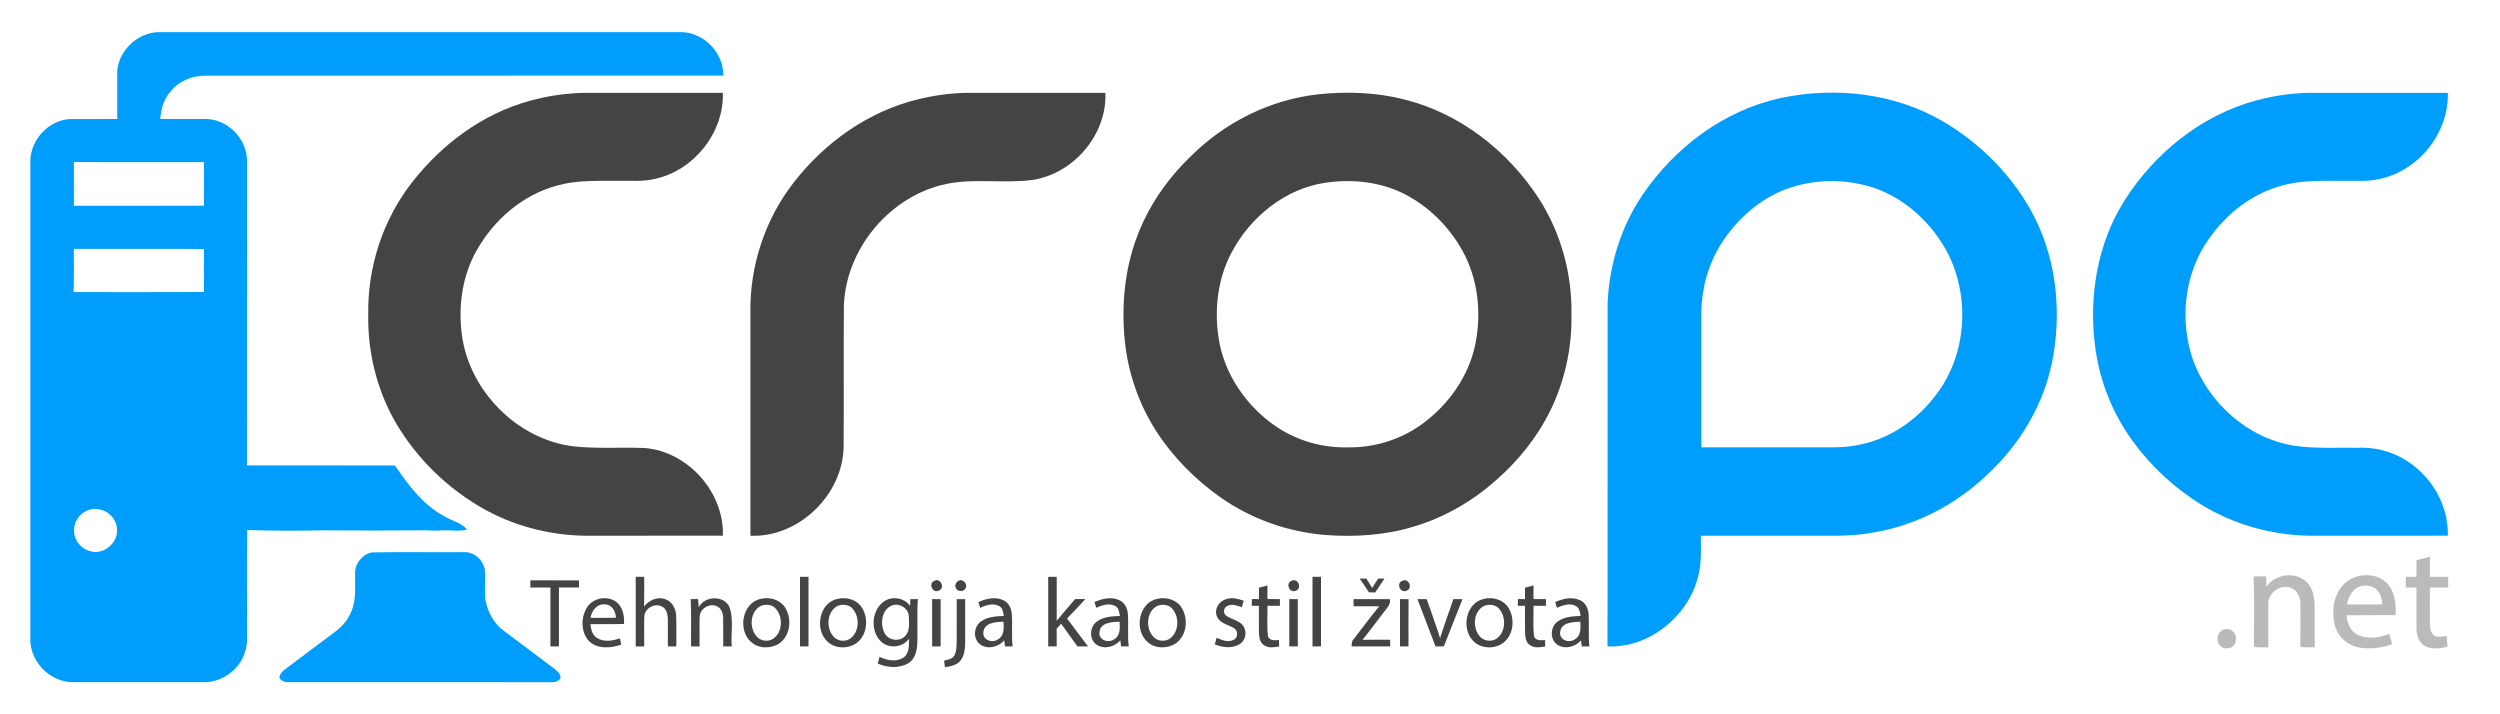
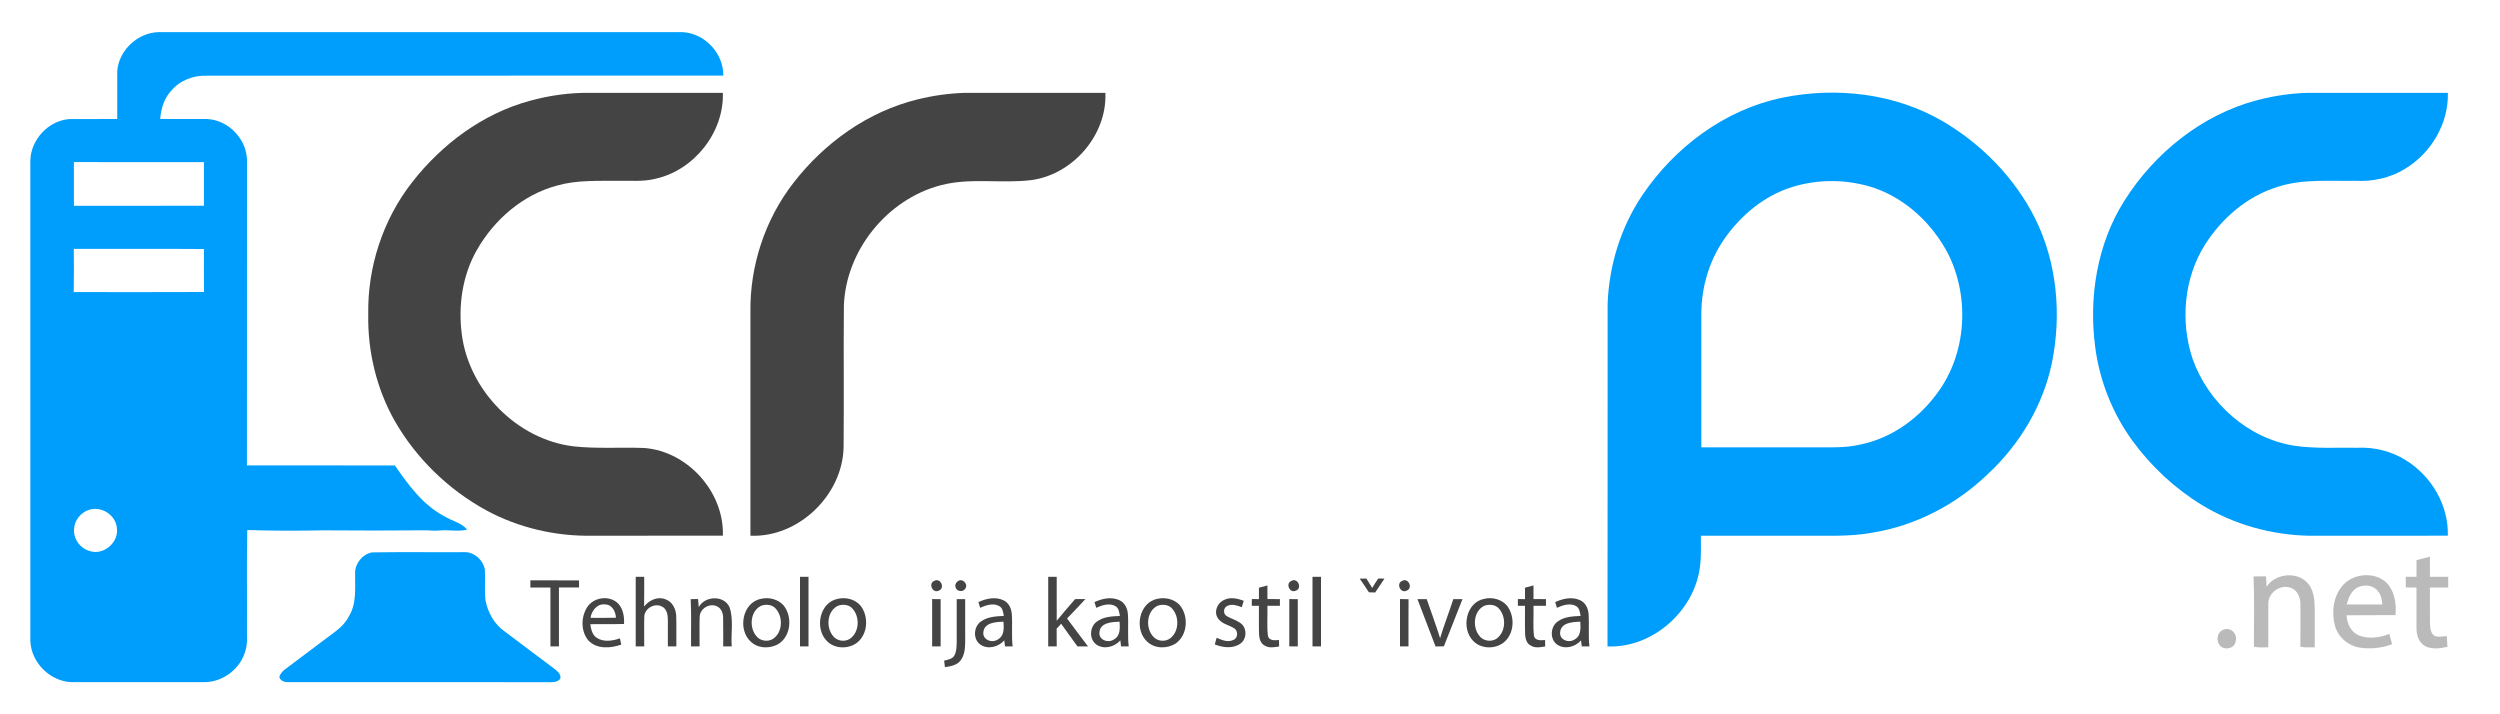
<svg xmlns="http://www.w3.org/2000/svg" width="1400pt" height="400pt" viewBox="0 0 1400 400" version="1.1">
  <g id="#009efcff">
    <path fill="#009efc" opacity="1.00" d=" M 65.65 39.99 C 66.42 28.15 77.18 18.19 88.97 17.99 C 186.67 18.02 284.38 17.99 382.08 18.00 C 394.59 18.50 405.21 29.84 405.07 42.33 C 308.72 42.40 212.36 42.39 115.99 42.39 C 108.47 42.06 100.74 44.96 95.87 50.83 C 91.89 55.08 90.16 60.88 89.71 66.58 C 98.46 66.75 107.21 66.60 115.95 66.65 C 127.94 67.16 138.32 78.02 138.33 90.01 C 138.27 146.89 138.36 203.76 138.29 260.64 C 165.91 260.66 193.53 260.59 221.15 260.67 C 228.70 271.59 236.84 282.83 248.89 289.13 C 253.05 291.77 258.35 292.62 261.59 296.58 C 256.46 297.88 251.22 296.53 246.04 297.09 C 243.69 297.26 241.34 297.17 239.00 296.97 C 219.69 297.15 200.32 297.13 181.00 296.99 C 166.83 297.28 152.63 297.27 138.47 296.81 C 138.10 314.86 138.42 332.93 138.31 350.99 C 138.18 355.65 138.87 360.48 137.26 364.97 C 134.45 374.59 125.02 381.71 115.05 382.01 C 90.01 381.98 64.97 382.01 39.93 382.00 C 27.94 381.50 17.50 371.04 17.00 359.05 C 16.99 269.35 17.01 179.65 16.99 89.95 C 17.22 78.19 27.15 67.47 38.95 66.67 C 47.85 66.61 56.75 66.68 65.65 66.65 C 65.62 57.76 65.61 48.87 65.65 39.99 M 41.39 115.25 C 65.66 115.21 89.93 115.28 114.20 115.21 C 114.18 107.07 114.19 98.94 114.20 90.80 C 89.92 90.74 65.65 90.81 41.37 90.77 C 41.37 98.93 41.34 107.09 41.39 115.25 M 41.34 139.37 C 41.35 147.43 41.45 155.50 41.28 163.56 C 65.60 163.57 89.92 163.65 114.24 163.52 C 114.15 155.50 114.18 147.47 114.22 139.45 C 89.93 139.25 65.63 139.41 41.34 139.37 M 49.46 285.64 C 45.12 287.21 41.77 291.41 41.49 296.05 C 40.90 301.65 44.91 307.19 50.32 308.59 C 57.91 311.12 66.48 303.87 65.48 295.97 C 65.01 288.36 56.59 283.05 49.46 285.64 Z" />
    <path fill="#009efc" opacity="1.00" d=" M 998.17 54.70 C 1028.38 48.51 1061.18 52.27 1088.03 67.96 C 1109.78 80.74 1128.18 99.57 1139.58 122.14 C 1151.98 147.01 1154.57 176.12 1149.08 203.18 C 1144.09 227.26 1130.83 249.21 1112.83 265.81 C 1095.32 282.57 1072.89 294.30 1048.90 298.23 C 1035.43 300.79 1021.68 299.82 1008.06 300.00 C 989.54 300.01 971.02 299.98 952.49 300.01 C 952.43 305.68 952.77 311.38 952.02 317.02 C 949.13 341.99 925.51 363.05 900.20 362.01 C 900.32 297.98 900.20 233.95 900.27 169.91 C 901.10 148.53 907.65 127.32 919.57 109.50 C 937.77 82.44 965.92 61.34 998.17 54.70 M 1003.69 104.71 C 987.86 109.59 974.56 120.78 965.29 134.31 C 957.11 146.23 952.93 160.64 952.75 175.04 C 952.75 200.19 952.74 225.34 952.75 250.49 C 973.19 250.50 993.62 250.50 1014.06 250.50 C 1023.41 250.39 1032.91 251.11 1042.09 248.88 C 1059.45 245.26 1074.64 234.24 1084.97 220.02 C 1101.34 197.89 1103.17 166.45 1090.89 142.03 C 1082.17 125.41 1067.56 111.50 1049.69 105.28 C 1034.93 100.34 1018.56 100.10 1003.69 104.71 Z" />
    <path fill="#009efc" opacity="1.00" d=" M 1263.92 56.12 C 1274.67 53.29 1285.80 51.79 1296.92 52.00 C 1321.54 52.01 1346.17 51.99 1370.80 52.01 C 1371.26 69.28 1361.37 85.85 1346.67 94.63 C 1338.45 99.71 1328.61 101.77 1319.02 101.25 C 1304.46 101.53 1289.45 100.06 1275.38 104.67 C 1258.45 109.90 1244.26 122.13 1234.84 136.94 C 1222.97 155.77 1220.88 179.97 1227.84 200.93 C 1236.54 225.56 1258.81 245.57 1284.89 249.62 C 1296.50 251.31 1308.29 250.59 1320.00 250.75 C 1329.50 250.29 1339.19 252.61 1347.26 257.73 C 1361.64 266.59 1371.25 282.95 1370.79 299.99 C 1344.87 300.02 1318.94 299.98 1293.01 300.01 C 1272.00 299.59 1251.06 293.77 1233.09 282.82 C 1217.92 273.56 1204.66 261.21 1194.19 246.86 C 1182.95 231.39 1175.69 213.07 1173.28 194.11 C 1169.64 166.15 1174.42 136.62 1189.56 112.54 C 1206.48 85.71 1233.00 64.28 1263.92 56.12 Z" />
    <path fill="#009efc" opacity="1.00" d=" M 208.28 309.34 C 225.52 309.05 242.79 309.32 260.04 309.21 C 265.63 309.00 270.70 313.78 271.54 319.18 C 271.83 324.81 271.25 330.48 271.86 336.10 C 273.15 342.89 276.73 349.46 282.46 353.49 C 291.82 360.47 301.09 367.56 310.46 374.53 C 312.10 375.86 314.20 377.47 313.83 379.88 C 312.70 381.93 310.09 382.03 308.03 382.02 C 258.99 381.97 209.94 382.03 160.91 381.98 C 159.07 381.98 156.60 381.02 156.44 378.93 C 157.05 377.20 158.24 375.74 159.75 374.72 C 166.79 369.50 173.75 364.20 180.75 358.94 C 185.98 354.79 192.24 351.43 195.33 345.21 C 199.88 337.90 198.74 329.07 198.85 320.90 C 198.79 315.48 202.99 310.38 208.28 309.34 Z" />
  </g>
  <g id="#444444ff">
    <path fill="#444444" opacity="1.00" d=" M 296.40 56.54 C 307.63 53.41 319.31 51.79 330.97 52.00 C 355.58 52.01 380.19 51.98 404.81 52.02 C 405.45 74.21 388.75 95.23 367.19 100.08 C 360.25 101.87 353.04 101.09 345.97 101.25 C 334.61 101.35 323.00 100.77 311.95 103.91 C 292.81 109.02 276.76 122.95 267.06 139.98 C 258.97 154.14 256.54 171.00 258.59 187.05 C 262.56 218.56 289.31 245.98 320.96 249.93 C 334.23 251.40 347.61 250.37 360.92 250.88 C 385.23 252.83 405.58 275.59 404.81 299.98 C 380.54 300.02 356.28 299.99 332.02 300.00 C 311.34 300.43 290.48 295.64 272.26 285.76 C 251.16 274.21 233.17 256.79 221.17 235.92 C 210.86 217.80 205.85 196.82 206.22 176.01 C 205.77 149.48 214.48 122.86 230.88 101.95 C 247.47 80.72 270.23 63.74 296.40 56.54 Z" />
    <path fill="#444444" opacity="1.00" d=" M 513.94 55.64 C 522.45 53.52 531.18 52.32 539.94 52.01 C 566.30 51.99 592.66 52.00 619.02 52.00 C 619.98 75.47 601.07 97.43 577.99 100.80 C 561.00 103.01 543.53 99.31 526.77 103.75 C 496.89 111.58 473.74 140.12 472.58 171.05 C 472.34 197.55 472.66 224.05 472.42 250.55 C 471.81 277.31 447.13 301.14 420.24 300.00 C 420.25 258.35 420.25 216.69 420.24 175.04 C 419.82 149.03 428.36 122.94 444.34 102.38 C 461.71 79.91 486.15 62.40 513.94 55.64 Z" />
-     <path fill="#444444" opacity="1.00" d=" M 738.51 52.78 C 754.38 51.15 770.62 51.69 786.14 55.64 C 817.39 63.29 844.41 84.46 861.80 111.23 C 874.09 130.38 880.39 153.25 880.00 175.98 C 880.39 193.37 876.82 210.83 869.71 226.70 C 862.28 243.08 850.91 257.53 837.35 269.29 C 824.19 280.93 808.58 289.86 791.72 294.88 C 775.64 299.80 758.60 300.86 741.90 299.57 C 721.03 297.81 700.62 290.59 683.47 278.53 C 669.35 268.58 656.97 256.07 647.56 241.57 C 637.79 226.39 631.73 208.89 629.89 190.95 C 627.94 171.36 629.70 151.21 636.67 132.71 C 642.93 115.85 653.32 100.67 666.19 88.17 C 685.42 68.70 711.22 55.69 738.51 52.78 M 742.20 102.33 C 719.52 105.70 700.05 121.61 689.56 141.62 C 681.80 156.37 679.87 173.71 682.53 190.04 C 685.76 209.78 698.01 227.45 714.38 238.69 C 726.21 246.83 740.69 250.90 755.02 250.52 C 769.78 250.75 784.60 246.11 796.51 237.36 C 811.11 226.70 822.32 210.99 826.11 193.17 C 829.76 175.41 827.80 156.16 818.87 140.20 C 811.39 126.87 800.07 115.58 786.43 108.61 C 772.86 101.77 757.12 100.13 742.20 102.33 Z" />
    <path fill="#444444" opacity="1.00" d=" M 356.00 323.00 C 357.58 323.00 359.17 323.01 360.76 323.01 C 360.72 328.57 360.82 334.13 360.69 339.68 C 363.38 336.18 368.22 333.84 372.56 335.57 C 376.50 336.82 378.53 340.99 378.68 344.89 C 378.87 350.58 378.68 356.29 378.76 361.99 C 377.17 361.99 375.58 361.99 374.00 362.00 C 373.97 356.98 374.03 351.96 374.00 346.95 C 373.98 344.21 373.37 340.83 370.58 339.60 C 366.59 337.60 361.20 340.57 360.82 345.03 C 360.62 350.67 360.81 356.33 360.76 361.99 C 359.17 361.99 357.58 361.99 356.00 362.00 C 356.00 349.00 356.00 336.00 356.00 323.00 Z" />
    <path fill="#444444" opacity="1.00" d=" M 448.00 323.00 C 449.58 323.00 451.17 323.00 452.76 323.01 C 452.75 336.00 452.75 349.00 452.76 361.99 C 451.17 361.99 449.58 361.99 448.00 362.00 C 448.00 349.00 448.00 336.00 448.00 323.00 Z" />
    <path fill="#444444" opacity="1.00" d=" M 587.00 323.00 C 588.58 323.00 590.17 323.00 591.76 323.01 C 591.75 331.21 591.75 339.42 591.76 347.62 C 595.11 343.52 598.59 339.51 602.06 335.50 C 603.98 335.49 605.89 335.48 607.83 335.47 C 604.45 339.15 601.03 342.78 597.55 346.35 C 601.37 351.63 605.42 356.75 609.29 362.01 C 607.31 362.00 605.33 361.99 603.36 361.97 C 600.34 357.74 597.25 353.55 594.24 349.31 C 593.40 350.21 592.56 351.12 591.72 352.04 C 591.76 355.35 591.75 358.67 591.76 361.99 C 590.17 361.99 588.58 361.99 587.00 362.00 C 587.00 349.00 587.00 336.00 587.00 323.00 Z" />
    <path fill="#444444" opacity="1.00" d=" M 735.00 323.00 C 736.58 323.00 738.16 323.01 739.76 323.01 C 739.75 336.00 739.75 349.00 739.76 361.99 C 738.16 361.99 736.58 361.99 735.00 362.00 C 735.00 349.00 735.00 336.00 735.00 323.00 Z" />
    <path fill="#444444" opacity="1.00" d=" M 761.42 324.01 C 762.36 324.00 764.24 324.00 765.18 324.00 C 766.26 325.75 767.34 327.50 768.43 329.26 C 769.50 327.47 770.63 325.71 771.80 323.97 C 772.67 323.98 774.43 324.00 775.31 324.01 C 773.59 326.62 771.87 329.24 770.09 331.81 C 768.91 331.76 767.74 331.72 766.57 331.68 C 764.91 329.08 763.17 326.53 761.42 324.01 Z" />
    <path fill="#444444" opacity="1.00" d=" M 297.00 325.00 C 306.08 325.00 315.17 324.99 324.25 325.01 C 324.24 326.33 324.25 327.66 324.25 328.99 C 320.50 329.00 316.75 329.00 313.00 329.00 C 312.99 340.00 313.01 351.00 313.00 362.00 C 311.41 361.99 309.82 361.99 308.24 361.99 C 308.25 350.99 308.25 340.00 308.24 329.01 C 304.49 328.99 300.75 329.00 297.00 329.00 C 297.00 327.66 297.00 326.33 297.00 325.00 Z" />
    <path fill="#444444" opacity="1.00" d=" M 523.29 325.24 C 526.79 323.42 529.41 329.45 525.69 330.77 C 522.20 332.50 519.65 326.59 523.29 325.24 Z" />
    <path fill="#444444" opacity="1.00" d=" M 536.35 325.51 C 538.89 323.48 542.42 327.14 540.56 329.65 C 539.39 331.77 535.69 331.29 535.14 328.91 C 534.62 327.65 535.28 326.23 536.35 325.51 Z" />
    <path fill="#444444" opacity="1.00" d=" M 723.24 325.27 C 726.74 323.34 729.45 329.46 725.68 330.77 C 722.23 332.48 719.66 326.66 723.24 325.27 Z" />
    <path fill="#444444" opacity="1.00" d=" M 785.27 325.26 C 788.75 323.38 791.44 329.43 787.71 330.76 C 784.24 332.52 781.64 326.64 785.27 325.26 Z" />
    <path fill="#444444" opacity="1.00" d=" M 705.00 329.12 C 706.58 328.69 708.15 328.26 709.75 327.84 C 709.74 330.39 709.75 332.94 709.76 335.49 C 712.08 335.49 714.41 335.50 716.75 335.50 C 716.73 336.74 716.73 337.99 716.74 339.25 C 714.41 339.25 712.08 339.25 709.76 339.26 C 709.91 344.81 709.41 350.41 710.01 355.94 C 710.54 358.94 713.96 358.61 716.24 358.40 C 716.26 359.31 716.29 361.12 716.31 362.02 C 713.70 362.42 710.80 363.06 708.39 361.61 C 705.90 360.49 705.14 357.53 705.06 355.05 C 704.89 349.79 705.07 344.51 704.99 339.25 C 703.65 339.24 702.32 339.24 701.00 339.25 C 701.00 337.99 701.00 336.74 701.02 335.49 C 702.34 335.49 703.66 335.49 705.00 335.50 C 704.99 333.37 704.99 331.24 705.00 329.12 Z" />
    <path fill="#444444" opacity="1.00" d=" M 854.00 329.12 C 855.57 328.69 857.15 328.26 858.75 327.83 C 858.74 330.38 858.75 332.94 858.76 335.49 C 861.08 335.49 863.41 335.50 865.75 335.50 C 865.73 336.74 865.73 337.99 865.74 339.25 C 863.41 339.25 861.08 339.25 858.76 339.26 C 858.91 344.80 858.42 350.38 859.00 355.90 C 859.50 358.93 862.95 358.62 865.24 358.40 C 865.26 359.31 865.29 361.12 865.31 362.03 C 862.69 362.42 859.79 363.06 857.38 361.60 C 854.93 360.50 854.15 357.59 854.06 355.14 C 853.88 349.84 854.07 344.54 853.99 339.25 C 852.65 339.24 851.32 339.24 850.00 339.25 C 849.99 337.99 850.00 336.74 850.02 335.49 C 851.34 335.49 852.66 335.49 854.00 335.50 C 853.99 333.37 853.99 331.24 854.00 329.12 Z" />
    <path fill="#444444" opacity="1.00" d=" M 328.88 339.92 C 332.54 334.36 341.32 333.21 346.11 337.92 C 348.98 340.96 349.69 345.38 349.46 349.42 C 343.17 349.62 336.87 349.41 330.58 349.54 C 330.98 352.26 331.56 355.33 333.98 357.03 C 337.83 359.75 342.98 358.94 347.15 357.47 C 347.40 358.63 347.65 359.80 347.91 360.97 C 341.94 363.08 334.12 363.67 329.44 358.61 C 325.17 353.44 325.30 345.42 328.88 339.92 M 330.69 345.98 C 335.44 346.00 340.19 346.05 344.94 345.93 C 344.76 342.55 342.86 338.62 339.01 338.50 C 334.53 337.80 331.28 341.96 330.69 345.98 Z" />
    <path fill="#444444" opacity="1.00" d=" M 391.32 340.01 C 394.71 333.49 405.81 333.18 408.64 340.33 C 410.88 347.29 409.26 354.80 409.76 361.99 C 408.17 361.99 406.58 361.99 405.00 362.00 C 404.94 356.60 405.10 351.19 404.95 345.79 C 404.88 343.34 403.90 340.58 401.49 339.54 C 397.48 337.61 392.25 340.63 391.84 345.05 C 391.60 350.69 391.82 356.34 391.76 361.99 C 390.17 361.99 388.58 361.99 387.00 362.00 C 386.88 353.17 387.25 344.33 386.79 335.51 C 388.16 335.49 389.53 335.48 390.91 335.47 C 391.04 336.97 391.20 338.49 391.32 340.01 Z" />
    <path fill="#444444" opacity="1.00" d=" M 426.31 335.32 C 430.76 334.29 435.88 335.61 438.90 339.14 C 443.73 345.33 443.04 355.72 436.36 360.35 C 431.66 363.40 424.81 363.35 420.58 359.48 C 412.91 352.75 415.64 337.23 426.31 335.32 M 426.27 339.22 C 420.30 342.02 419.45 350.84 423.21 355.77 C 425.24 358.85 429.74 359.72 432.83 357.80 C 438.56 353.99 438.69 344.70 433.76 340.18 C 431.70 338.48 428.70 338.35 426.27 339.22 Z" />
    <path fill="#444444" opacity="1.00" d=" M 469.27 335.33 C 473.72 334.29 478.86 335.59 481.89 339.13 C 486.57 345.13 486.11 355.07 479.94 359.91 C 475.09 363.59 467.39 363.47 463.07 358.99 C 456.05 352.04 458.88 337.22 469.27 335.33 M 469.25 339.23 C 463.30 342.04 462.45 350.84 466.21 355.77 C 468.23 358.84 472.69 359.71 475.79 357.83 C 481.54 354.04 481.70 344.75 476.79 340.20 C 474.72 338.48 471.70 338.34 469.25 339.23 Z" />
-     <path fill="#444444" opacity="1.00" d=" M 494.92 336.87 C 499.51 333.64 506.37 334.67 509.65 339.30 C 509.68 338.03 509.73 336.77 509.78 335.51 C 511.19 335.50 512.59 335.49 514.01 335.49 C 513.39 343.89 514.01 352.33 513.67 360.74 C 513.38 364.55 512.47 368.88 509.07 371.14 C 503.85 374.49 497.01 374.00 491.52 371.59 C 491.78 370.65 492.29 368.77 492.55 367.83 C 496.72 369.85 502.08 370.89 506.17 368.13 C 509.24 365.61 509.09 361.29 509.05 357.69 C 505.71 362.36 498.62 363.40 494.09 359.88 C 487.17 354.29 487.73 342.01 494.92 336.87 M 499.24 339.17 C 493.82 341.53 492.85 349.03 495.08 353.93 C 496.83 358.60 503.68 359.76 506.98 356.10 C 509.81 353.12 508.96 348.68 508.92 344.96 C 508.64 340.41 503.37 337.39 499.24 339.17 Z" />
    <path fill="#444444" opacity="1.00" d=" M 547.90 337.17 C 552.21 335.19 557.42 334.02 561.91 336.14 C 564.89 337.48 566.40 340.76 566.62 343.88 C 567.05 349.91 566.37 355.98 567.08 362.00 C 565.64 361.99 564.22 361.99 562.80 362.00 C 562.65 360.86 562.51 359.73 562.39 358.60 C 559.15 362.32 553.21 363.90 548.97 360.94 C 544.80 357.96 545.16 351.08 549.18 348.13 C 552.87 345.35 557.70 345.12 562.14 344.93 C 561.76 342.95 561.58 340.58 559.66 339.45 C 556.27 337.49 552.18 338.89 548.89 340.37 C 548.56 339.30 548.22 338.23 547.90 337.17 M 550.70 353.89 C 550.04 358.44 555.82 360.43 559.02 357.94 C 562.49 355.94 562.14 351.59 561.97 348.17 C 557.83 348.28 551.30 348.56 550.70 353.89 Z" />
    <path fill="#444444" opacity="1.00" d=" M 612.90 337.17 C 617.20 335.20 622.38 334.03 626.87 336.12 C 629.88 337.45 631.41 340.76 631.62 343.90 C 632.04 349.92 631.37 355.98 632.08 362.00 C 630.64 361.99 629.21 361.99 627.79 361.99 C 627.69 361.15 627.49 359.45 627.39 358.61 C 624.14 362.31 618.22 363.90 613.98 360.95 C 609.81 357.98 610.15 351.11 614.15 348.15 C 617.84 345.35 622.69 345.12 627.14 344.93 C 626.76 342.92 626.56 340.52 624.59 339.40 C 621.20 337.52 617.16 338.89 613.90 340.37 C 613.56 339.30 613.22 338.23 612.90 337.17 M 615.70 353.95 C 615.08 358.46 620.79 360.40 623.98 357.96 C 627.48 355.98 627.15 351.61 626.97 348.17 C 622.82 348.28 616.22 348.56 615.70 353.95 Z" />
    <path fill="#444444" opacity="1.00" d=" M 648.32 335.32 C 652.55 334.34 657.32 335.50 660.43 338.59 C 665.78 344.68 665.23 355.54 658.40 360.33 C 653.69 363.40 646.80 363.36 642.57 359.46 C 634.92 352.73 637.65 337.22 648.32 335.32 M 648.26 339.22 C 642.10 342.14 641.36 351.47 645.65 356.30 C 647.89 359.19 652.55 359.64 655.39 357.41 C 660.57 353.33 660.51 344.55 655.76 340.17 C 653.69 338.49 650.69 338.34 648.26 339.22 Z" />
    <path fill="#444444" opacity="1.00" d=" M 685.78 335.84 C 689.22 334.22 693.07 335.21 696.48 336.40 C 696.12 337.60 695.77 338.81 695.43 340.02 C 692.86 339.15 689.91 337.96 687.29 339.32 C 685.02 340.25 684.83 343.79 686.95 344.99 C 689.71 346.67 693.06 347.36 695.48 349.61 C 698.46 352.60 698.05 358.12 694.52 360.50 C 690.30 363.37 684.77 362.69 680.28 360.87 C 680.61 359.62 680.96 358.38 681.31 357.15 C 684.15 358.39 687.49 359.88 690.56 358.41 C 693.30 357.49 693.50 353.39 691.21 351.88 C 688.01 349.86 683.50 349.28 681.66 345.57 C 679.74 341.90 682.09 337.25 685.78 335.84 Z" />
    <path fill="#444444" opacity="1.00" d=" M 813.85 335.53 C 815.56 335.51 817.27 335.50 819.00 335.50 C 815.48 344.30 812.00 353.11 808.57 361.94 C 807.00 361.96 805.44 361.98 803.90 362.02 C 800.53 353.18 797.16 344.33 793.77 335.50 C 795.48 335.50 797.21 335.50 798.95 335.50 C 801.46 342.79 804.15 350.02 806.45 357.38 C 808.66 350.01 811.50 342.85 813.85 335.53 Z" />
    <path fill="#444444" opacity="1.00" d=" M 831.27 335.33 C 835.69 334.29 840.78 335.58 843.82 339.05 C 848.57 345.04 848.14 355.05 841.94 359.91 C 837.07 363.61 829.33 363.46 825.02 358.94 C 818.06 351.97 820.91 337.22 831.27 335.33 M 831.28 339.21 C 825.31 342.01 824.44 350.82 828.20 355.76 C 830.22 358.85 834.72 359.72 837.83 357.81 C 843.54 354.00 843.68 344.77 838.81 340.22 C 836.75 338.48 833.72 338.35 831.28 339.21 Z" />
    <path fill="#444444" opacity="1.00" d=" M 870.90 337.17 C 875.21 335.19 880.41 334.02 884.90 336.14 C 887.92 337.49 889.42 340.82 889.63 343.97 C 890.03 349.97 889.37 356.01 890.08 362.00 C 888.64 361.99 887.22 361.99 885.80 362.00 C 885.64 360.87 885.50 359.74 885.37 358.63 C 882.13 362.33 876.18 363.89 871.96 360.93 C 867.81 357.95 868.16 351.10 872.16 348.14 C 875.85 345.35 880.69 345.12 885.14 344.93 C 884.76 342.91 884.55 340.50 882.56 339.38 C 879.17 337.53 875.15 338.90 871.89 340.37 C 871.55 339.30 871.22 338.23 870.90 337.17 M 873.69 353.92 C 873.06 358.46 878.83 360.43 882.03 357.93 C 885.49 355.93 885.14 351.59 884.97 348.17 C 880.82 348.28 874.26 348.56 873.69 353.92 Z" />
    <path fill="#444444" opacity="1.00" d=" M 522.00 335.49 C 523.58 335.50 525.17 335.50 526.76 335.51 C 526.75 344.34 526.75 353.16 526.76 361.99 C 525.17 361.99 523.58 361.99 522.00 362.00 C 522.00 353.17 522.00 344.33 522.00 335.49 Z" />
    <path fill="#444444" opacity="1.00" d=" M 535.76 335.50 C 537.33 335.50 538.91 335.50 540.50 335.50 C 540.51 343.34 540.49 351.18 540.51 359.02 C 540.47 362.75 540.28 366.84 537.88 369.91 C 535.82 372.57 532.28 373.15 529.16 373.61 C 529.05 372.71 528.82 370.89 528.71 369.98 C 530.69 369.40 533.07 369.19 534.31 367.29 C 535.65 365.14 535.63 362.48 535.75 360.04 C 535.77 351.86 535.73 343.68 535.76 335.50 Z" />
    <path fill="#444444" opacity="1.00" d=" M 722.00 335.49 C 723.58 335.50 725.16 335.50 726.76 335.51 C 726.75 344.34 726.75 353.16 726.76 361.99 C 725.16 361.99 723.58 361.99 722.00 362.00 C 722.00 353.17 721.99 344.33 722.00 335.49 Z" />
-     <path fill="#444444" opacity="1.00" d=" M 758.00 335.50 C 764.77 335.50 771.53 335.49 778.30 335.51 C 778.99 338.57 776.52 340.64 774.91 342.86 C 770.95 348.00 767.13 353.26 763.01 358.27 C 768.17 358.23 773.33 358.24 778.50 358.26 C 778.49 359.49 778.50 360.73 778.51 361.98 C 771.31 362.02 764.11 362.00 756.91 361.99 C 757.02 360.61 756.86 359.08 757.97 358.03 C 762.78 351.88 767.34 345.53 772.36 339.54 C 767.57 339.46 762.78 339.52 758.00 339.50 C 758.00 338.50 758.00 336.50 758.00 335.50 Z" />
    <path fill="#444444" opacity="1.00" d=" M 784.00 335.48 C 785.59 335.50 787.18 335.53 788.79 335.56 C 788.70 344.37 788.77 353.18 788.76 361.99 C 787.16 361.99 785.58 361.99 784.00 362.00 C 784.00 353.16 784.00 344.32 784.00 335.48 Z" />
  </g>
  <g id="#bababafc">
    <path fill="#bababa" opacity="1.00" d=" M 1353.25 313.69 C 1355.73 313.00 1358.23 312.34 1360.75 311.72 C 1360.75 315.48 1360.75 319.24 1360.76 323.00 C 1364.16 323.00 1367.58 323.00 1371.00 323.00 C 1370.99 325.00 1370.99 327.00 1371.00 329.00 C 1367.58 329.00 1364.16 329.00 1360.76 329.00 C 1360.78 335.70 1360.69 342.39 1360.79 349.09 C 1360.89 351.65 1361.05 355.06 1363.78 356.27 C 1365.85 356.89 1368.06 356.29 1370.20 356.21 C 1370.30 358.22 1370.45 360.23 1370.55 362.24 C 1366.12 363.16 1360.84 364.02 1356.98 361.07 C 1353.91 358.77 1353.20 354.66 1353.23 351.06 C 1353.25 343.71 1353.24 336.36 1353.24 329.01 C 1351.22 329.00 1349.23 329.00 1347.24 328.99 C 1347.23 326.99 1347.23 325.00 1347.24 323.01 C 1349.23 323.00 1351.22 322.99 1353.24 322.99 C 1353.23 319.89 1353.24 316.79 1353.25 313.69 Z" />
    <path fill="#bababa" opacity="1.00" d=" M 1269.26 328.59 C 1274.31 320.90 1287.12 319.70 1292.84 327.19 C 1296.69 332.25 1296.18 338.98 1296.26 344.99 C 1296.24 350.82 1296.25 356.66 1296.25 362.49 C 1293.55 362.48 1290.83 362.71 1288.19 362.18 C 1288.29 354.11 1288.24 346.04 1288.23 337.97 C 1288.17 334.41 1286.47 330.41 1282.87 329.19 C 1277.09 326.98 1270.23 331.84 1270.26 337.97 C 1270.22 346.14 1270.27 354.32 1270.25 362.49 C 1267.55 362.44 1264.80 362.79 1262.17 362.13 C 1262.18 349.02 1262.52 335.90 1261.99 322.81 C 1264.30 322.75 1266.63 322.74 1268.96 322.73 C 1269.12 324.68 1269.23 326.63 1269.26 328.59 Z" />
    <path fill="#bababa" opacity="1.00" d=" M 1311.41 328.44 C 1317.12 321.21 1329.10 319.85 1336.07 325.97 C 1340.97 330.68 1342.08 337.96 1341.47 344.46 C 1332.34 344.59 1323.21 344.41 1314.09 344.55 C 1314.28 349.19 1316.57 354.06 1321.10 355.89 C 1326.54 357.98 1332.75 357.09 1338.06 354.96 C 1338.58 356.88 1339.06 358.81 1339.56 360.75 C 1333.70 362.98 1327.26 363.59 1321.09 362.62 C 1314.80 361.47 1309.30 356.73 1307.61 350.51 C 1305.59 343.13 1306.51 334.53 1311.41 328.44 M 1318.89 329.85 C 1316.22 331.97 1315.01 335.31 1314.17 338.49 C 1320.81 338.50 1327.46 338.50 1334.11 338.49 C 1333.92 335.96 1333.44 333.33 1331.86 331.28 C 1328.96 327.27 1322.66 326.90 1318.89 329.85 Z" />
    <path fill="#bababa" opacity="1.00" d=" M 1245.46 352.54 C 1249.28 351.05 1253.15 355.15 1251.99 358.96 C 1251.69 363.38 1245.05 364.55 1242.80 361.05 C 1240.86 358.22 1241.86 353.43 1245.46 352.54 Z" />
  </g>
</svg>